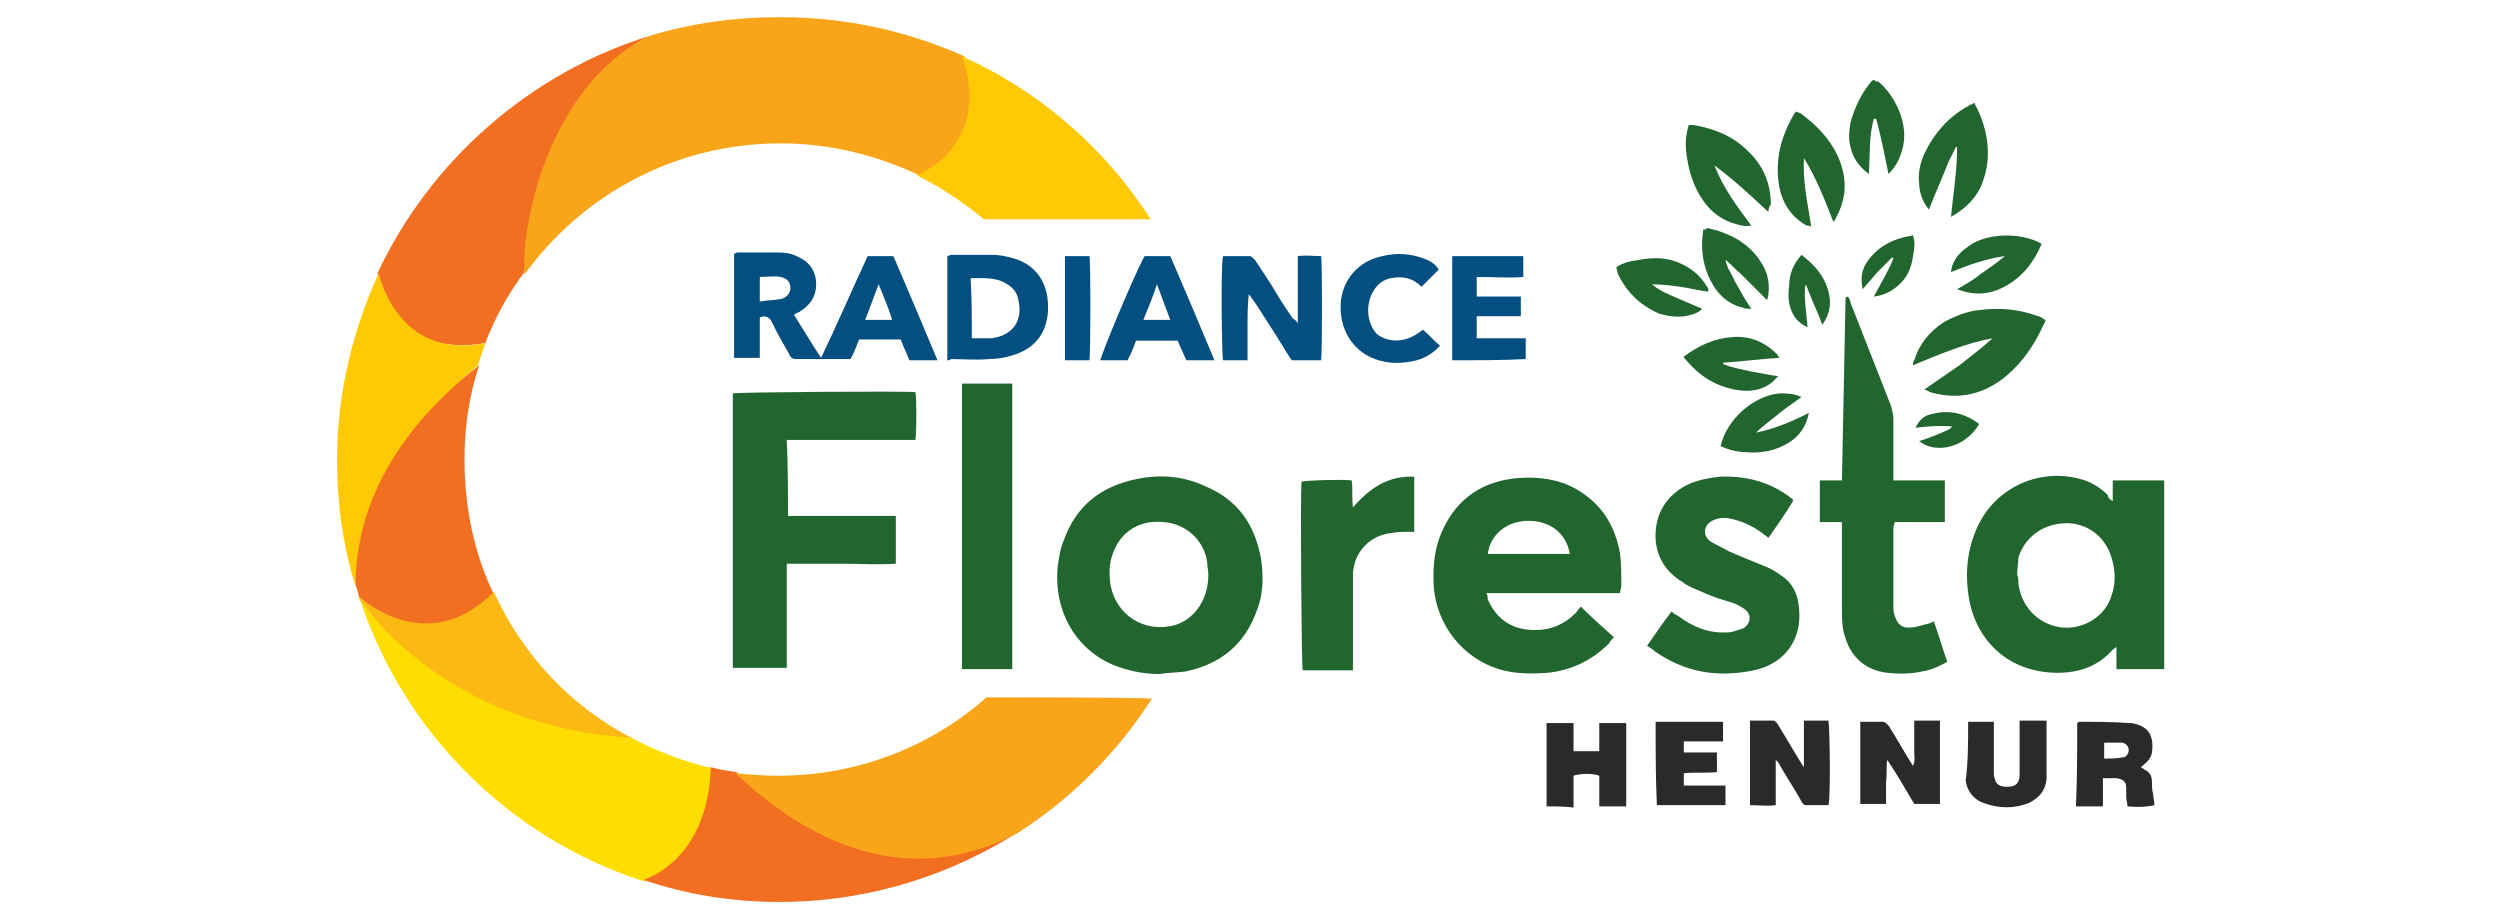
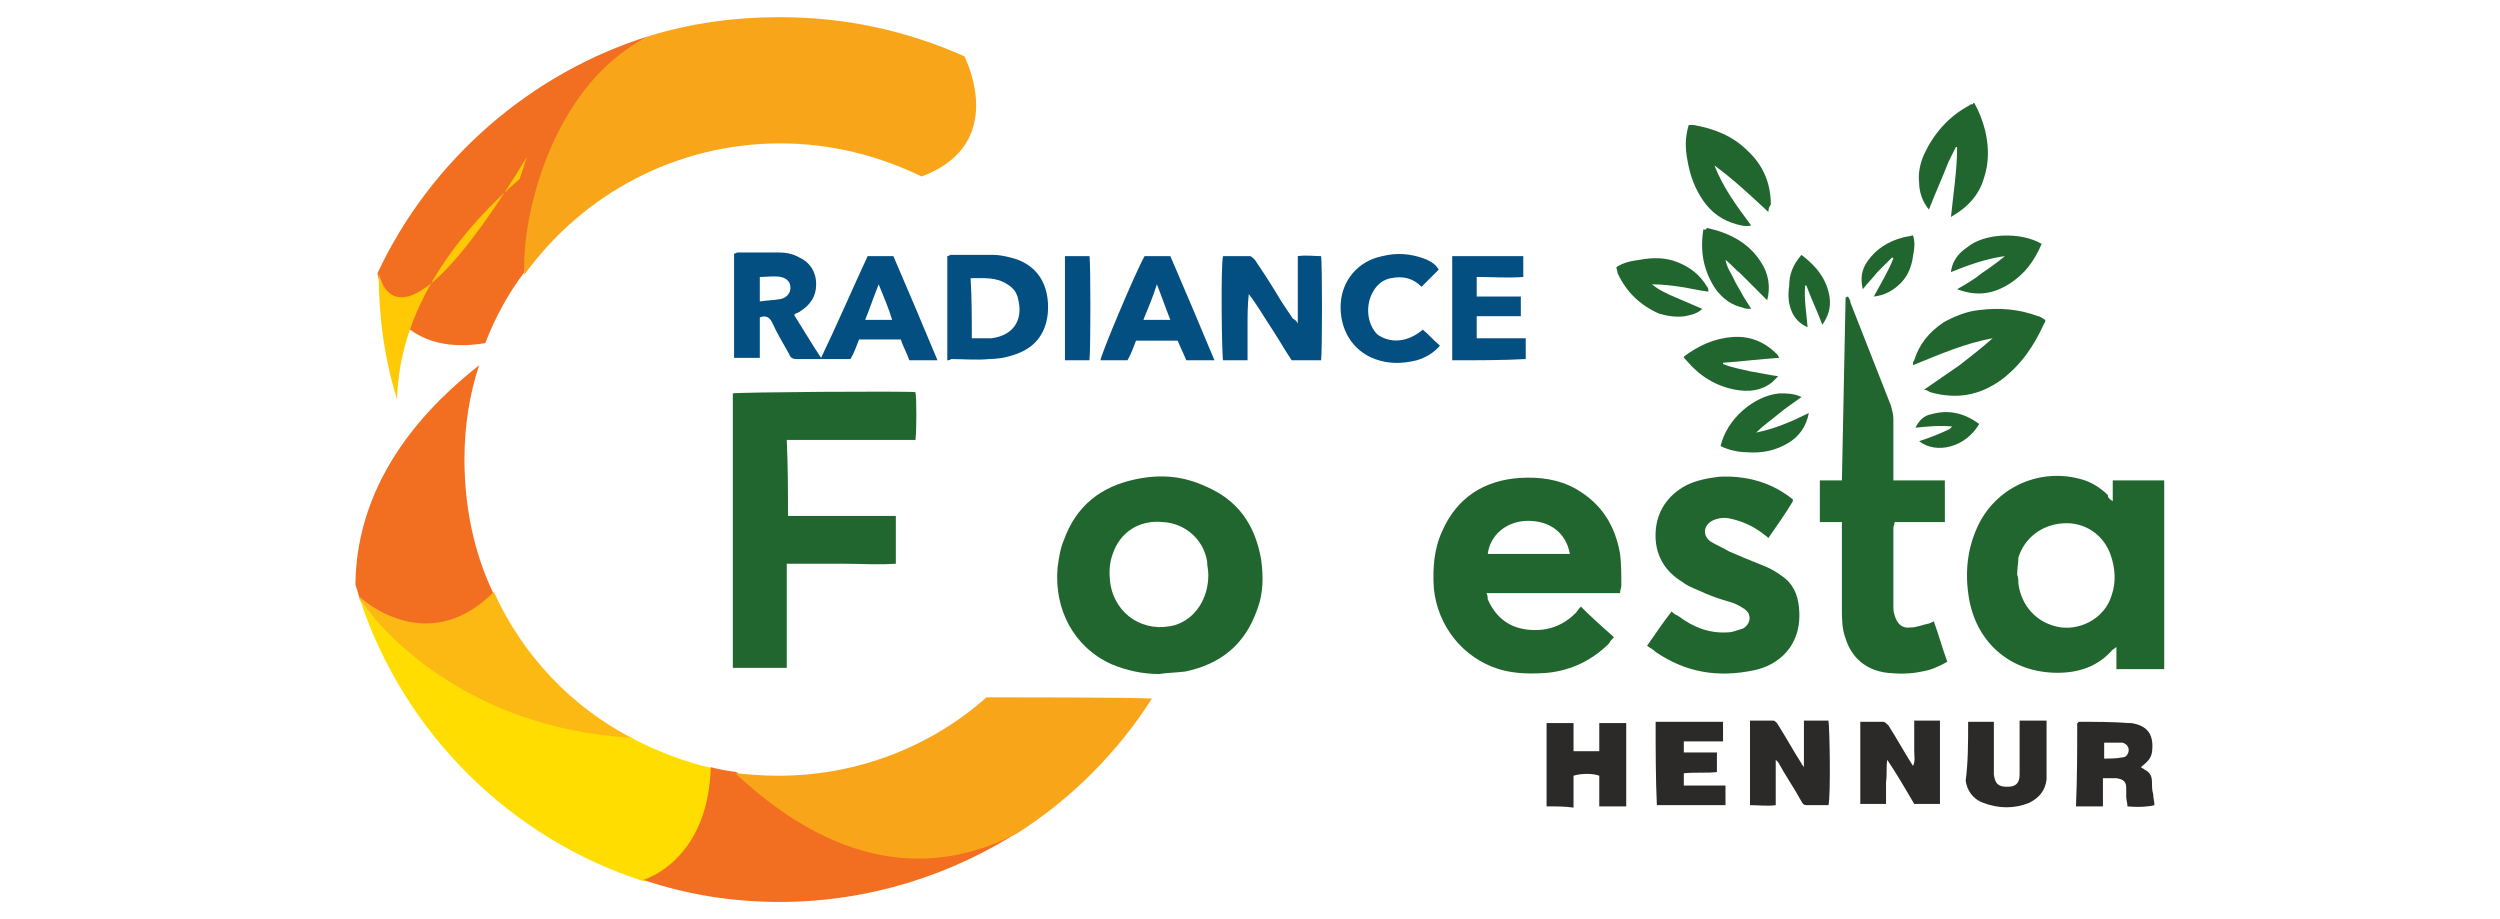
<svg xmlns="http://www.w3.org/2000/svg" version="1.1" id="Layer_1" x="0px" y="0px" viewBox="0 0 204 75" style="enable-background:new 0 0 204 75;" xml:space="preserve">
  <style type="text/css">
	.st0{display:none;fill-rule:evenodd;clip-rule:evenodd;fill:#1E1E1E;}
	.st1{fill:#21662F;}
	.st2{fill:#044F82;}
	.st3{fill:#2B2A29;}
	.st4{fill:#F26F21;}
	.st5{fill:#FFCA05;}
	.st6{fill:#FCB813;}
	.st7{fill:#FFDD00;}
	.st8{fill:#F9A51A;}
</style>
  <rect x="-50.5" class="st0" width="305" height="75" />
  <g>
    <path class="st1" d="M64.3,42.1c3,0,5.9,0,8.8,0c0,1.3,0,2.6,0,3.9c-1.4,0.1-2.9,0-4.4,0c-1.5,0-2.9,0-4.5,0c0,1.5,0,2.9,0,4.3   c0,1.4,0,2.8,0,4.2c-1.5,0-2.9,0-4.4,0c0-7.5,0-14.9,0-22.4c0.4-0.1,14-0.2,14.9-0.1c0.1,0.4,0.1,3.2,0,3.9c-3.5,0-7,0-10.5,0   C64.3,38.1,64.3,40.1,64.3,42.1z" />
    <path class="st1" d="M172.4,40.9c0-0.6,0-1.1,0-1.7c1.4,0,2.8,0,4.2,0c0,5.1,0,10.3,0,15.4c-1.3,0-2.6,0-3.9,0c0-0.6,0-1.1,0-1.8   c-0.2,0.1-0.2,0.2-0.3,0.2c-1.2,1.4-2.8,1.9-4.5,1.9c-3.7,0-6.5-2.3-7.2-5.9c-0.4-2.2-0.2-4.3,0.8-6.3c1.6-3.1,5.1-4.5,8.3-3.6   c0.8,0.2,1.6,0.7,2.2,1.3C172,40.6,172.1,40.7,172.4,40.9z M164.6,46.9C164.6,46.9,164.6,46.9,164.6,46.9c0.1,0.2,0.1,0.5,0.1,0.7   c0.2,1.7,1.4,3.3,3.5,3.6c1.8,0.2,3.6-0.9,4.1-2.6c0.4-1.1,0.3-2.3-0.1-3.4c-0.6-1.6-2.1-2.6-3.8-2.5c-1.8,0.1-3.2,1.2-3.7,2.8   C164.7,45.9,164.6,46.4,164.6,46.9z" />
    <path class="st1" d="M129,49.5c0.9,0.9,1.8,1.7,2.7,2.5c-0.2,0.2-0.3,0.3-0.4,0.5c-1.4,1.4-3.1,2.2-5,2.4c-1.3,0.1-2.7,0.1-4-0.3   c-2.9-0.9-5-3.5-5.3-6.6c-0.1-1.6,0-3.2,0.7-4.7c1.2-2.7,3.4-4.1,6.3-4.3c1.6-0.1,3.2,0.1,4.6,0.9c2.1,1.2,3.2,3,3.6,5.3   c0.1,0.8,0.1,1.7,0.1,2.6c0,0.2-0.1,0.3-0.1,0.6c-3.6,0-7.2,0-10.9,0c0.1,0.2,0.1,0.4,0.1,0.5c0.7,1.6,1.9,2.4,3.5,2.5   c1.5,0.1,2.7-0.4,3.7-1.4C128.8,49.7,128.9,49.6,129,49.5z M128.1,45.2c-0.3-1.7-1.6-2.7-3.4-2.7c-1.7,0-3.1,1.1-3.3,2.7   C123.6,45.2,125.8,45.2,128.1,45.2z" />
    <path class="st1" d="M94.6,55c-1.4,0-2.7-0.3-3.9-0.8c-3.1-1.4-4.7-4.5-4.4-7.9c0.1-0.7,0.2-1.5,0.5-2.2c1-2.8,3-4.4,5.9-5   c1.9-0.4,3.8-0.3,5.7,0.6c2.6,1.1,4,3.1,4.5,5.9c0.2,1.4,0.2,2.8-0.3,4.1c-1,2.9-3,4.5-5.9,5.1C95.8,54.9,95.2,54.9,94.6,55z    M98.6,46.9c0-0.4-0.1-0.7-0.1-1.1c-0.3-1.8-1.8-3.1-3.6-3.2c-1.9-0.2-3.5,0.8-4.1,2.6c-0.3,0.8-0.3,1.6-0.2,2.4   c0.4,2.6,2.8,4.1,5.3,3.4C97.5,50.5,98.6,48.9,98.6,46.9z" />
    <path class="st1" d="M150.8,24.2c0.1,0.2,0.2,0.3,0.2,0.5c1.1,2.8,2.2,5.6,3.3,8.4c0.1,0.4,0.2,0.7,0.2,1.1c0,1.4,0,2.8,0,4.3   c0,0.2,0,0.4,0,0.7c1.4,0,2.8,0,4.2,0c0,1.2,0,2.3,0,3.4c-1.4,0-2.7,0-4.1,0c0,0.2-0.1,0.3-0.1,0.5c0,2.1,0,4.2,0,6.3   c0,0.3,0,0.5,0.1,0.8c0.2,0.7,0.6,1.1,1.3,1c0.5,0,0.9-0.2,1.4-0.3c0.1,0,0.3-0.1,0.5-0.2c0.4,1.1,0.7,2.2,1.1,3.3   c-0.7,0.4-1.4,0.7-2.1,0.8c-0.9,0.2-1.9,0.2-2.8,0.1c-1.7-0.2-2.9-1.2-3.4-2.8c-0.3-0.8-0.3-1.6-0.3-2.4c0-2.1,0-4.3,0-6.4   c0-0.2,0-0.4,0-0.7c-0.6,0-1.2,0-1.8,0c0-1.2,0-2.3,0-3.4c0.6,0,1.2,0,1.8,0c0.1-5,0.2-10,0.3-14.9   C150.7,24.2,150.8,24.2,150.8,24.2z" />
    <path class="st1" d="M146.3,40.9c-0.6,1-1.3,2-2,3c-0.2-0.2-0.4-0.3-0.5-0.4c-0.8-0.6-1.7-1-2.7-1.2c-0.5-0.1-1,0-1.4,0.2   c-0.7,0.4-0.8,1.2-0.1,1.7c0.5,0.3,1,0.5,1.5,0.8c0.9,0.4,1.9,0.8,2.9,1.2c0.5,0.2,1,0.5,1.4,0.8c0.9,0.6,1.3,1.5,1.4,2.6   c0.3,3.1-1.7,4.7-3.7,5.1c-2.9,0.6-5.5,0.2-8-1.5c-0.2-0.2-0.4-0.3-0.7-0.5c0.7-1,1.3-1.9,2-2.8c0.2,0.2,0.4,0.3,0.6,0.4   c1.2,0.9,2.5,1.4,4,1.3c0.4,0,0.8-0.2,1.2-0.3c0.6-0.3,0.9-1.2,0-1.7c-0.3-0.2-0.7-0.4-1.1-0.5c-0.7-0.2-1.3-0.4-2-0.7   c-0.6-0.3-1.3-0.5-1.8-0.9c-1.5-0.9-2.3-2.3-2.2-4.1c0.1-1.7,1-3,2.5-3.8c0.8-0.4,1.8-0.6,2.7-0.7c2.1-0.1,4.1,0.4,5.8,1.7   c0.1,0.1,0.2,0.1,0.2,0.2C146.3,40.8,146.3,40.8,146.3,40.9z" />
-     <path class="st1" d="M78.5,31.3c1.4,0,2.7,0,4.1,0c0,7.8,0,15.5,0,23.3c-1.4,0-2.7,0-4.1,0C78.5,46.8,78.5,39.1,78.5,31.3z" />
-     <path class="st1" d="M115.4,38.9c0,1.5,0,3,0,4.5c-0.2,0-0.3,0-0.5,0c-0.5,0-0.9,0-1.4,0.1c-1.7,0.2-3,1.5-3.1,3.3c0,0.3,0,0.7,0,1   c0,2.1,0,4.1,0,6.2c0,0.2,0,0.4,0,0.7c-1.4,0-2.8,0-4.1,0c-0.1-0.4-0.2-14-0.1-15.4c0.4-0.1,3.1-0.2,4.1-0.1c0.1,0.7,0,1.4,0.1,2.2   C111.8,39.8,113.3,38.8,115.4,38.9z" />
    <path class="st2" d="M70.8,20.9c0.7,0,1.4,0,2.1,0c1.2,2.8,2.4,5.6,3.6,8.5c-0.5,0-0.8,0-1.2,0c-0.4,0-0.7,0-1.1,0   c-0.2-0.6-0.5-1.1-0.7-1.7c-1.1,0-2.3,0-3.4,0c-0.2,0.5-0.4,1.1-0.7,1.6c-0.1,0-0.2,0-0.2,0c-1.4,0-2.8,0-4.2,0   c-0.3,0-0.5-0.1-0.6-0.4c-0.5-0.9-1-1.7-1.4-2.6c-0.2-0.4-0.5-0.6-1-0.4c0,1.1,0,2.2,0,3.3c-0.7,0-1.4,0-2.1,0c0-2.8,0-5.6,0-8.5   c0.1,0,0.2-0.1,0.3-0.1c1.1,0,2.2,0,3.3,0c0.6,0,1.2,0.1,1.7,0.4c0.9,0.4,1.4,1.2,1.4,2.2c0,1-0.5,1.7-1.3,2.2   c-0.1,0.1-0.2,0.1-0.4,0.2c0,0,0,0-0.1,0.1c0.7,1.1,1.4,2.3,2.2,3.5C68.3,26.5,69.5,23.7,70.8,20.9z M62,24.6   c0.6-0.1,1.2-0.1,1.7-0.2c0.5-0.1,0.8-0.5,0.8-0.9c0-0.5-0.3-0.8-0.8-0.9c-0.5-0.1-1.1,0-1.7,0C62,23.2,62,23.9,62,24.6z    M70.6,26.1c0.8,0,1.4,0,2.2,0c-0.3-1-0.7-1.9-1.1-2.9C71.3,24.2,71,25.1,70.6,26.1z" />
    <path class="st2" d="M105.9,26.4c0-1.9,0-3.6,0-5.5c0.7-0.1,1.3,0,1.9,0c0.1,0.5,0.1,7.9,0,8.5c-0.8,0-1.5,0-2.4,0   c-0.6-0.9-1.1-1.8-1.7-2.7c-0.6-0.9-1.1-1.8-1.8-2.7c-0.1,0.9-0.1,1.8-0.1,2.7c0,0.9,0,1.8,0,2.7c-0.7,0-1.3,0-2,0   c-0.1-0.4-0.2-7.8,0-8.5c0.7,0,1.5,0,2.2,0c0.1,0,0.3,0.2,0.4,0.3c0.6,0.9,1.2,1.8,1.8,2.8c0.4,0.7,0.9,1.4,1.3,2   C105.7,26.1,105.8,26.2,105.9,26.4z" />
    <path class="st2" d="M77.3,29.4c0-2.8,0-5.6,0-8.5c0.1,0,0.2-0.1,0.3-0.1c1.2,0,2.3,0,3.5,0c0.4,0,0.9,0.1,1.3,0.2   c2.2,0.5,3.3,2.2,3.1,4.6c-0.2,1.8-1.2,2.9-2.9,3.4c-0.6,0.2-1.3,0.3-1.9,0.3c-1,0.1-2.1,0-3.1,0C77.5,29.4,77.4,29.4,77.3,29.4z    M79.3,27.6c0.6,0,1.1,0,1.6,0c1.7-0.2,2.6-1.4,2.2-3.1c-0.1-0.6-0.4-1-0.9-1.3c-0.9-0.6-1.9-0.5-3-0.5   C79.3,24.3,79.3,25.9,79.3,27.6z" />
    <path class="st1" d="M157,31.8c1-0.7,1.9-1.3,2.9-2c0.9-0.7,1.8-1.4,2.7-2.2c-2.2,0.4-4.3,1.3-6.5,2.2c0-0.2,0-0.3,0.1-0.4   c0.4-1.3,1.2-2.3,2.4-3.1c0.9-0.5,1.9-0.9,2.9-1c1.6-0.2,3.2-0.1,4.8,0.5c0.1,0,0.3,0.1,0.4,0.2c0.1,0,0.1,0.1,0.2,0.1   c0,0.1,0,0.2-0.1,0.3c-0.8,1.8-1.9,3.4-3.5,4.6c-1.8,1.3-3.7,1.6-5.8,1C157.3,31.9,157.2,31.8,157,31.8z" />
    <path class="st2" d="M95.5,20.9c1.2,2.8,2.4,5.6,3.6,8.5c-0.8,0-1.6,0-2.3,0c-0.2-0.5-0.5-1.1-0.7-1.6c-1.1,0-2.2,0-3.4,0   c-0.2,0.5-0.4,1.1-0.7,1.6c-0.7,0-1.5,0-2.2,0c0-0.4,2.9-7.3,3.6-8.5C94.1,20.9,94.8,20.9,95.5,20.9z M93.3,26.1c0.8,0,1.4,0,2.2,0   c-0.4-1-0.7-1.9-1.1-2.9C94.1,24.2,93.7,25.1,93.3,26.1z" />
    <path class="st2" d="M118.5,29.4c0-2.8,0-5.6,0-8.5c1.9,0,3.9,0,5.8,0c0,0.5,0,1.1,0,1.7c-1.2,0.1-2.5,0-3.8,0c0,0.5,0,1,0,1.6   c1.2,0,2.4,0,3.6,0c0,0.6,0,1.1,0,1.6c-0.6,0-1.2,0-1.8,0c-0.6,0-1.2,0-1.8,0c0,0.6,0,1.2,0,1.8c1.4,0,2.7,0,4,0c0,0.6,0,1.2,0,1.7   C122.6,29.4,120.6,29.4,118.5,29.4z" />
    <path class="st3" d="M144.9,62c0,1.3,0,2.5,0,3.7c-0.7,0.1-1.4,0-2.1,0c0-2.3,0-4.5,0-6.9c0.6,0,1.3,0,1.9,0c0.1,0,0.2,0.1,0.3,0.2   c0.7,1.1,1.3,2.2,2,3.3c0,0.1,0.1,0.1,0.2,0.3c0-1.4,0-2.6,0-3.8c0.7,0,1.4,0,2,0c0.1,0.4,0.2,6.2,0,6.9c-0.6,0-1.2,0-1.8,0   c-0.2,0-0.3-0.1-0.4-0.3c-0.6-1.1-1.3-2.1-1.9-3.2C145.1,62.2,145.1,62.2,144.9,62z" />
    <path class="st3" d="M151.8,58.9c0.7,0,1.3,0,1.9,0c0.1,0,0.3,0.2,0.4,0.3c0.7,1.1,1.3,2.2,2,3.3c0.2-0.4,0.1-0.8,0.1-1.2   c0-0.4,0-0.8,0-1.2c0-0.4,0-0.8,0-1.3c0.7,0,1.4,0,2.1,0c0,2.3,0,4.5,0,6.8c-0.7,0-1.4,0-2.1,0c-0.7-1.2-1.4-2.4-2.2-3.6   c-0.1,0.6,0,1.2-0.1,1.8c0,0.6,0,1.2,0,1.8c-0.7,0-1.4,0-2.1,0C151.8,63.5,151.8,61.2,151.8,58.9z" />
    <path class="st2" d="M116.1,26.9c0.5,0.4,0.9,0.9,1.4,1.3c-0.5,0.6-1.2,1-1.9,1.2c-1.2,0.3-2.3,0.3-3.4-0.1   c-1.9-0.7-2.9-2.5-2.8-4.5c0.1-1.9,1.4-3.5,3.4-3.9c1.2-0.3,2.3-0.2,3.4,0.2c0.5,0.2,0.9,0.4,1.2,0.9c-0.4,0.4-0.9,0.9-1.4,1.4   c-0.7-0.7-1.5-0.9-2.5-0.7c-0.6,0.1-1.1,0.5-1.4,1c-0.7,1.1-0.6,2.7,0.3,3.6C113.4,28,114.8,28,116.1,26.9z" />
    <path class="st3" d="M169.5,59c0.1,0,0.1-0.1,0.1-0.1c1.4,0,2.8,0,4.1,0.1c0.1,0,0.1,0,0.2,0c1.3,0.2,1.9,0.9,1.7,2.4   c-0.1,0.5-0.3,0.7-0.9,1.2c0.1,0.1,0.2,0.1,0.3,0.2c0.4,0.2,0.6,0.5,0.6,1c0,0.3,0,0.7,0.1,1c0,0.3,0.1,0.6,0.1,0.9   c-0.3,0.1-1.2,0.2-2.2,0.1c0-0.3-0.1-0.5-0.1-0.8c0-0.2,0-0.5,0-0.7c0-0.5-0.2-0.7-0.8-0.8c-0.2,0-0.4,0-0.6,0c-0.2,0-0.3,0-0.5,0   c0,0.8,0,1.5,0,2.3c-0.8,0-1.4,0-2.2,0C169.5,63.5,169.5,61.2,169.5,59z M171.7,61.9c0.5,0,1,0,1.5-0.1c0.3,0,0.5-0.3,0.5-0.6   c0-0.3-0.2-0.5-0.5-0.6c-0.5,0-1,0-1.5,0C171.7,61,171.7,61.4,171.7,61.9z" />
    <path class="st3" d="M126.2,65.8c0-2.3,0-4.6,0-6.8c0.7,0,1.4,0,2.2,0c0,0.8,0,1.5,0,2.3c0.7,0,1.4,0,2.1,0c0-0.7,0-1.5,0-2.3   c0.8,0,1.5,0,2.2,0c0,2.3,0,4.5,0,6.8c-0.7,0-1.4,0-2.2,0c0-0.8,0-1.7,0-2.5c-0.5-0.2-1.5-0.2-2.1,0c0,0.8,0,1.7,0,2.6   C127.7,65.8,127,65.8,126.2,65.8z" />
    <path class="st3" d="M160.6,58.9c0.7,0,1.4,0,2.1,0c0,0.2,0,0.3,0,0.5c0,1.1,0,2.2,0,3.3c0,0.2,0,0.3,0,0.5c0.1,0.8,0.4,1,1.1,1   c0.7,0,1-0.3,1-1c0-1.2,0-2.5,0-3.7c0-0.2,0-0.4,0-0.7c0.8,0,1.4,0,2.2,0c0,0.2,0,0.3,0,0.5c0,1.2,0,2.5,0,3.7c0,0.2,0,0.4,0,0.6   c-0.1,0.9-0.6,1.5-1.4,1.9c-1.2,0.5-2.5,0.5-3.8,0c-0.8-0.3-1.3-1-1.4-1.8C160.6,62.2,160.6,60.6,160.6,58.9z" />
    <path class="st1" d="M144.3,17.3c-1.5-1.4-2.9-2.7-4.4-3.8c0.7,1.8,1.8,3.3,3,4.9c-0.5,0.1-0.8,0-1.2-0.1c-1.1-0.3-2-0.9-2.7-1.9   c-0.7-1-1.1-2.1-1.3-3.3c-0.2-1-0.2-1.9,0.1-2.9c0.1,0,0.3,0,0.4,0c1.7,0.3,3.2,0.9,4.4,2.1c1.3,1.2,1.9,2.7,1.9,4.4   C144.4,16.8,144.3,17,144.3,17.3z" />
    <path class="st3" d="M135.1,58.9c1.8,0,3.6,0,5.5,0c0,0.5,0,1,0,1.6c-1.1,0-2.1,0-3.2,0c0,0.3,0,0.6,0,0.9c0.9,0,1.8,0,2.7,0   c0,0.6,0,1,0,1.6c-0.9,0.1-1.8,0-2.7,0.1c0,0.3,0,0.7,0,1c1.1,0,2.2,0,3.4,0c0,0.6,0,1.1,0,1.6c-1.9,0-3.7,0-5.6,0   C135.1,63.5,135.1,61.2,135.1,58.9z" />
-     <path class="st1" d="M149.6,18.1c-0.7-1.8-1.4-3.6-2.4-5.2c-0.1,1.9,0.3,3.7,0.6,5.6c-0.2-0.1-0.3-0.1-0.4-0.1   c-1.2-0.7-1.9-1.7-2.2-3.1c-0.4-2.2,0.1-4.1,1.2-6c0-0.1,0.1-0.1,0.2-0.2c0.1,0.1,0.3,0.1,0.4,0.2c1.2,0.9,2.2,1.9,2.9,3.3   c0.8,1.7,0.9,3.4-0.1,5.2C149.8,17.8,149.8,17.9,149.6,18.1z" />
    <path class="st1" d="M161.1,8.4c0.4,0.7,0.7,1.5,0.9,2.3c0.3,1.3,0.3,2.6-0.1,3.8c-0.4,1.4-1.3,2.4-2.7,3.2c0.2-2,0.5-3.8,0.5-5.7   c0,0,0,0-0.1,0c0,0,0,0,0,0c-0.2,0.4-0.4,0.8-0.6,1.2c-0.5,1.3-1.1,2.6-1.6,3.9c-0.5-0.6-0.8-1.4-0.8-2.2c-0.1-0.8,0.1-1.6,0.4-2.3   c0.8-1.7,2-3.1,3.7-4c0.1-0.1,0.2-0.1,0.3-0.1C161,8.4,161,8.4,161.1,8.4z" />
    <path class="st1" d="M139.3,18.6c1.8,0.4,3.4,1.2,4.4,2.8c0.6,0.9,0.8,2,0.5,3.1c-0.4-0.4-0.7-0.7-1.1-1.1   c-0.4-0.4-0.7-0.7-1.1-1.1c-0.4-0.3-0.7-0.7-1.2-1.1c0.1,0.6,0.4,1,0.6,1.4c0.2,0.5,0.5,0.9,0.7,1.3c0.2,0.4,0.5,0.8,0.8,1.3   c-0.3,0-0.5,0-0.7-0.1c-0.9-0.2-1.6-0.7-2.2-1.5c-1-1.5-1.3-3.1-1-4.9C139.2,18.8,139.2,18.7,139.3,18.6z" />
    <path class="st1" d="M147.6,33.7c-0.2,1.1-0.8,1.9-1.6,2.4c-1.1,0.7-2.3,0.9-3.5,0.8c-0.7,0-1.5-0.2-2.1-0.5   c0.5-2.2,2.7-4.1,4.8-4.3c0.6,0,1.2,0,1.8,0.3c-0.7,0.5-1.3,0.9-1.9,1.4c-0.6,0.5-1.2,0.9-1.8,1.5C144.8,35,146.2,34.4,147.6,33.7z   " />
-     <path class="st1" d="M153.2,6.6c1.3,1,2.7,3.5,2,5.7c-0.2,0.7-0.5,1.3-1.1,1.9c-0.3-1.5-0.6-3-1-4.5c-0.1,0-0.1,0-0.2,0   c-0.4,1.4-0.3,2.9-0.4,4.5c-0.8-0.6-1.3-1.3-1.5-2.2c-0.2-0.7-0.1-1.4,0-2c0.3-1.1,0.8-2.2,1.5-3.1c0.1-0.1,0.2-0.3,0.4-0.4   C153.1,6.7,153.2,6.7,153.2,6.6z" />
    <path class="st1" d="M131.9,21.8c0.6-0.4,1.2-0.5,1.9-0.6c1.1-0.2,2.1-0.2,3.1,0.2c1,0.4,1.8,1,2.4,2c0.1,0.1,0.1,0.2,0.1,0.4   c-0.8-0.1-1.6-0.3-2.3-0.4c-0.7-0.1-1.5-0.2-2.3-0.2c0.6,0.5,1.3,0.8,2,1.1c0.7,0.3,1.4,0.6,2.1,0.9c-0.4,0.4-0.9,0.5-1.4,0.6   c-0.7,0.1-1.4,0-2.1-0.2c-1.6-0.7-2.7-1.8-3.4-3.3C132,22.1,131.9,22,131.9,21.8z" />
    <path class="st1" d="M166.6,19.9c-0.6,1.4-1.4,2.5-2.7,3.3c-1.3,0.8-2.6,1-4.2,0.4c0.7-0.4,1.4-0.8,2-1.3c0.6-0.4,1.3-0.9,1.9-1.4   c-1.5,0.2-2.9,0.7-4.4,1.3c0-0.2,0.1-0.4,0.1-0.5c0.2-0.6,0.6-1.1,1.2-1.5C161.9,19,164.9,18.9,166.6,19.9z" />
    <path class="st1" d="M137.4,29.1c1.2-0.9,2.5-1.5,4-1.6c1.4-0.1,2.6,0.4,3.6,1.4c0.1,0.1,0.1,0.2,0.2,0.3c-1.6,0.1-3.1,0.3-4.6,0.4   c0,0,0,0.1,0,0.1c0.7,0.3,1.4,0.4,2.2,0.6c0.7,0.1,1.5,0.3,2.3,0.4c-0.2,0.2-0.3,0.3-0.5,0.5c-0.9,0.7-1.9,0.8-3,0.6   c-1.6-0.3-2.9-1.1-4-2.4C137.5,29.3,137.4,29.2,137.4,29.1z" />
    <path class="st2" d="M86.9,20.9c0.7,0,1.3,0,2,0c0.1,0.4,0.1,7.7,0,8.5c-0.7,0-1.3,0-2,0C86.9,26.6,86.9,23.8,86.9,20.9z" />
    <path class="st1" d="M152,23.6c-0.2-0.9-0.1-1.6,0.4-2.3c0.7-1,1.7-1.6,2.8-1.9c0.3-0.1,0.6-0.1,0.9-0.2c0.2,0.6,0.1,1.2,0,1.7   c-0.1,0.8-0.4,1.6-1,2.2c-0.6,0.6-1.3,1-2.2,1.1c0.6-1.1,1.2-2.1,1.6-3.1c0,0-0.1-0.1-0.1-0.1c-0.4,0.4-0.8,0.8-1.2,1.2   C152.8,22.7,152.4,23.1,152,23.6z" />
    <path class="st1" d="M147,20.8c1.2,0.9,2.1,2,2.3,3.5c0.1,0.8-0.1,1.5-0.6,2.2c-0.4-1.1-0.9-2.1-1.3-3.2c0,0-0.1,0-0.1,0   c-0.1,1.1,0.1,2.2,0.2,3.4c-0.7-0.3-1.1-0.8-1.3-1.3c-0.3-0.7-0.3-1.4-0.2-2.1C146,22.4,146.3,21.6,147,20.8z" />
    <path class="st1" d="M156.6,36c0.9-0.3,1.7-0.6,2.5-1c0,0,0.1-0.1,0.2-0.2c-1.1-0.1-2,0-3,0.1c0.3-0.6,0.7-1,1.3-1.1   c1.4-0.4,2.7-0.1,3.9,0.8C160.4,36.5,158,37.1,156.6,36z" />
    <g>
      <path class="st4" d="M30.8,22.3c0.2,1.3,1.6,6.9,8.8,5.7c0.8-2.1,1.9-4.1,3.2-5.8c0.8-6.1,3.2-15.9,10.3-19.3    C43.3,5.9,35.1,13.1,30.8,22.3z" />
-       <path class="st5" d="M30.9,22.3c-2.1,4.6-3.4,9.8-3.4,15.2c0,3.6,0.5,7.1,1.5,10.3c0.2-8.3,6.1-14.6,10-18    c0.2-0.6,0.4-1.2,0.6-1.8C33,29.3,31.2,23.5,30.9,22.3z" />
+       <path class="st5" d="M30.9,22.3c0,3.6,0.5,7.1,1.5,10.3c0.2-8.3,6.1-14.6,10-18    c0.2-0.6,0.4-1.2,0.6-1.8C33,29.3,31.2,23.5,30.9,22.3z" />
      <path class="st4" d="M37.9,37.5c0-2.7,0.4-5.3,1.2-7.7c-3.8,3-10,8.9-10.1,17.9c0.1,0.3,0.2,0.6,0.3,1c1.2,1.1,6.2,4.9,11-0.2    C38.7,45.2,37.9,41.4,37.9,37.5z" />
      <path class="st6" d="M40.3,48.3c-4.9,4.9-9.7,1.5-11,0.4c0,0.1,0,0.2,0.1,0.3c6.3,8.8,16.3,11,22.3,11.3    C46.6,57.7,42.6,53.4,40.3,48.3z" />
      <path class="st7" d="M51.5,60.2C37.9,59.4,31,51.3,29.4,49C33,59.8,41.6,68.4,52.5,71.9c5.5-0.9,6.5-6.3,5.7-9.2    C55.9,62.2,53.6,61.3,51.5,60.2z" />
      <path class="st4" d="M63.6,73.6c7.3,0,14.1-2.2,19.8-5.9c-9.7,5-18.8-0.8-23.3-4.7c-0.7-0.1-1.4-0.2-2.1-0.4    c-0.2,6.8-4.3,8.8-5.5,9.2C56,73,59.8,73.6,63.6,73.6z" />
      <path class="st8" d="M80.5,56.9c-4.5,4-10.5,6.4-17,6.4c-1.2,0-2.4-0.1-3.5-0.2c9.1,8.5,17,8,23,4.9c4.4-2.8,8.2-6.6,11-11    C92,56.9,81.8,56.9,80.5,56.9z" />
      <path class="st8" d="M53.1,2.9c-7.9,3.7-10.6,14.7-10.3,19.5c4.7-6.5,12.3-10.7,20.9-10.7c4.1,0,8,1,11.5,2.7    c6.2-2.3,4.4-7.9,3.5-9.8C74,2.5,69,1.4,63.6,1.4C59.9,1.4,56.4,1.9,53.1,2.9z" />
-       <path class="st5" d="M78.5,4.6c1.9,5.3-1,8.6-3.7,9.7c2,1,3.8,2.2,5.5,3.6h13.6C90.2,12.1,84.8,7.4,78.5,4.6z" />
    </g>
  </g>
</svg>